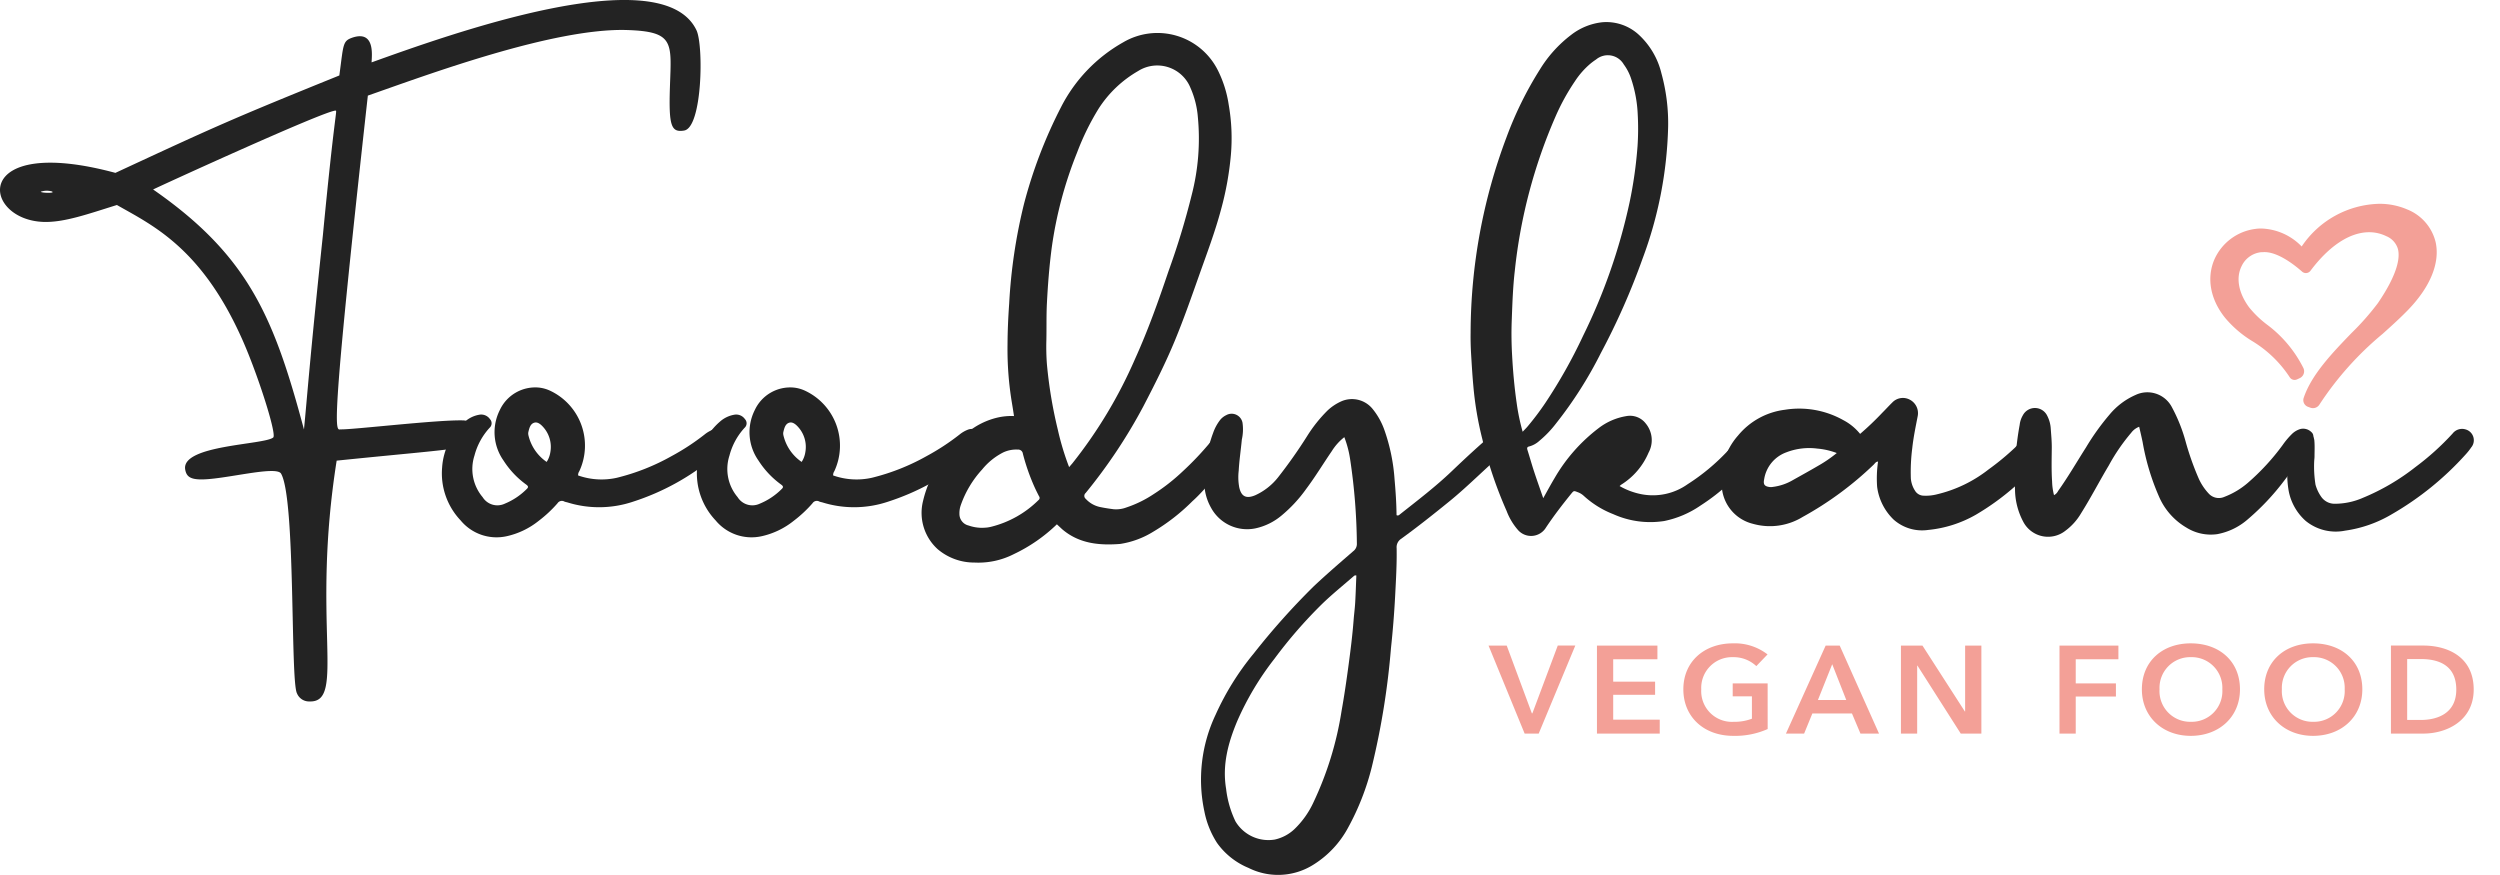
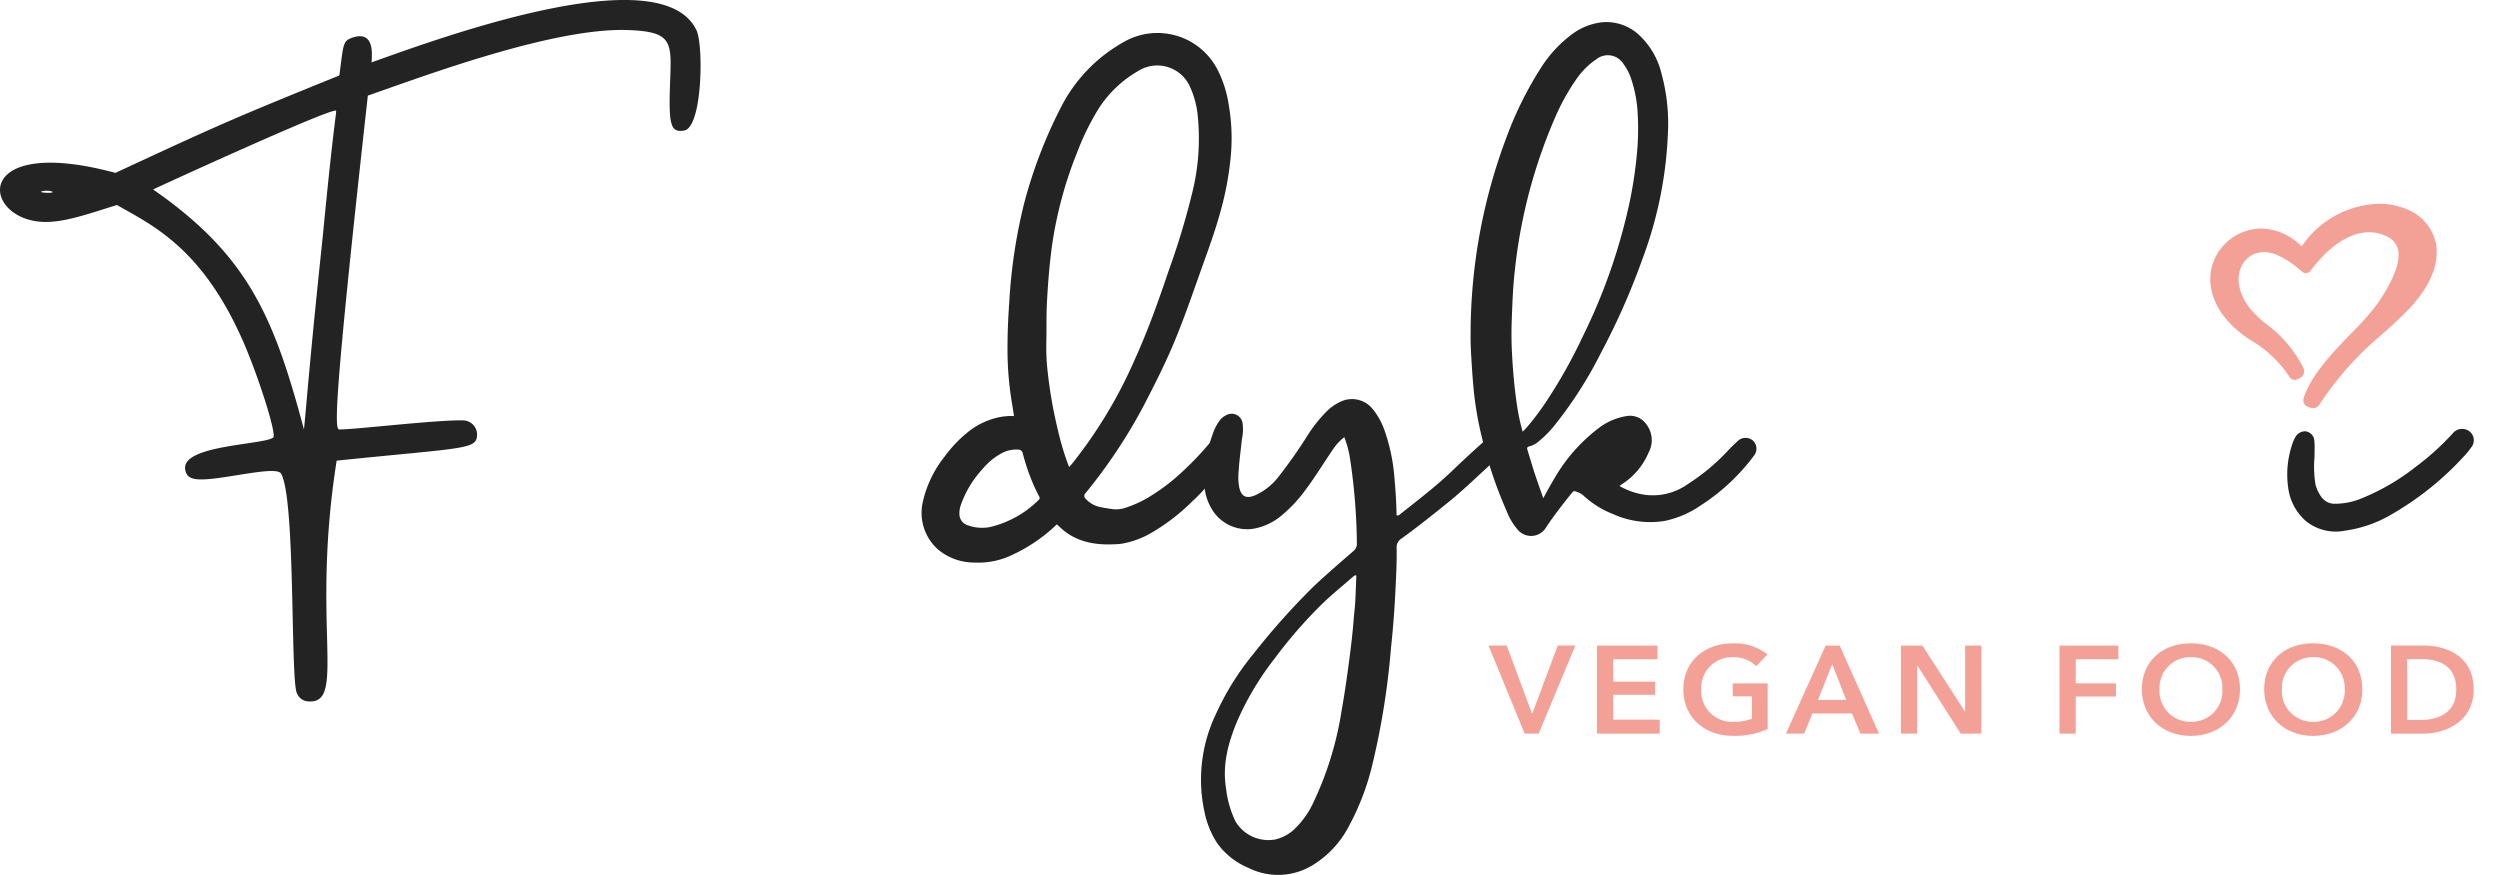
<svg xmlns="http://www.w3.org/2000/svg" id="Group_2" data-name="Group 2" width="367" height="128.433" viewBox="0 0 367 128.433">
  <defs>
    <clipPath id="clip-path">
      <rect id="Rectangle_9" data-name="Rectangle 9" width="367" height="128.433" fill="none" />
    </clipPath>
  </defs>
  <g id="Group_1" data-name="Group 1" clip-path="url(#clip-path)">
    <path id="Path_1" data-name="Path 1" d="M49.422,67.622c-3.76,23.783,1.368,35.518-3.961,35.35a1.909,1.909,0,0,1-1.864-1.188c-.987-1.819-.176-28.517-2.337-32.255-.72-1.246-8.605.952-11.936.848-1.522-.048-1.983-.533-2.142-1.48-.545-3.593,11.648-3.584,12.924-4.673.587-.453-2.517-10.055-4.826-15.02C29.339,36.218,22.209,32.982,17.163,30.094c-4.139,1.282-7.709,2.58-10.754,2.484-9.136-.288-10.8-12.949,10.533-7.2,15-6.961,16.936-7.841,32.873-14.3.636-4.685.459-5.067,2-5.583,3.273-1.026,2.765,2.722,2.733,3.662,11.092-3.979,42.629-15.4,47.7-4.707,1.065,2.292.848,14.33-1.834,14.716-1.916.316-2.261-.73-2.064-6.558.217-6.392.651-7.978-6.3-8.2C81.3,4.076,62.872,10.929,54,14.036,48.246,65.8,49.294,63.007,50.054,63.031c1.713.054,14.243-1.433,17.955-1.316a2.08,2.08,0,0,1,2.023,2.134c-.074,2.162-1.682,1.829-20.609,3.773M7.609,28.1a2.765,2.765,0,0,0-1.621.043c-.007.188,2.277.26,1.621-.043m41.65-11.861c-1.522-.048-26.681,11.486-26.78,11.577,14.053,9.758,17.749,18.815,22.144,35.232.433-4.314.814-9.949,2.777-28.518,1.766-18.388,2.144-18.282,1.859-18.291" transform="translate(0 0)" fill="#232323" />
-     <path id="Path_2" data-name="Path 2" d="M128.771,87.987a14.022,14.022,0,0,1-1.765,1.68,35.583,35.583,0,0,1-11.688,6.4,15.642,15.642,0,0,1-9.709.1,2.736,2.736,0,0,1-.381-.1.753.753,0,0,0-1.023.241,18.376,18.376,0,0,1-2.753,2.571,11.487,11.487,0,0,1-4.718,2.268,6.84,6.84,0,0,1-6.753-2.321,10.04,10.04,0,0,1-2.719-7.758A9.752,9.752,0,0,1,90.645,84.3a4.212,4.212,0,0,1,2.039-.983,1.565,1.565,0,0,1,1.6.637.891.891,0,0,1-.054,1.278,9.617,9.617,0,0,0-2.219,4.079,6.4,6.4,0,0,0,1.2,6.1,2.55,2.55,0,0,0,3.27.949,9.819,9.819,0,0,0,3.188-2.129c.3-.272.251-.434-.057-.663a12.954,12.954,0,0,1-3.327-3.521,7.216,7.216,0,0,1-.55-7.425,5.737,5.737,0,0,1,5.7-3.3,5.141,5.141,0,0,1,1.667.457A8.9,8.9,0,0,1,107.4,91.608a.994.994,0,0,0-.171.617,10.314,10.314,0,0,0,5.652.349,31.792,31.792,0,0,0,8.048-3.177,34,34,0,0,0,4.873-3.191,4.45,4.45,0,0,1,1.15-.676,1.6,1.6,0,0,1,1.913.507,1.554,1.554,0,0,1-.1,1.949M102.084,85.1c-.326-.361-.782-.764-1.275-.625-.609.171-.749.818-.887,1.378a1.153,1.153,0,0,0,.008.465,6.53,6.53,0,0,0,2.679,3.921,3.544,3.544,0,0,0,.532-1.369,4.355,4.355,0,0,0-1.056-3.769" transform="translate(-22.36 -22.429)" fill="#232323" />
-     <path id="Path_3" data-name="Path 3" d="M179.106,87.987a14.021,14.021,0,0,1-1.765,1.68,35.583,35.583,0,0,1-11.688,6.4,15.642,15.642,0,0,1-9.709.1,2.737,2.737,0,0,1-.381-.1.753.753,0,0,0-1.023.241,18.376,18.376,0,0,1-2.753,2.571,11.487,11.487,0,0,1-4.718,2.268,6.84,6.84,0,0,1-6.753-2.321A10.04,10.04,0,0,1,137.6,91.06,9.752,9.752,0,0,1,140.98,84.3a4.212,4.212,0,0,1,2.039-.983,1.565,1.565,0,0,1,1.6.637.891.891,0,0,1-.054,1.278,9.617,9.617,0,0,0-2.219,4.079,6.4,6.4,0,0,0,1.2,6.1,2.55,2.55,0,0,0,3.27.949A9.819,9.819,0,0,0,150,94.233c.3-.272.251-.434-.057-.663a12.954,12.954,0,0,1-3.327-3.521,7.216,7.216,0,0,1-.55-7.425,5.737,5.737,0,0,1,5.7-3.3,5.141,5.141,0,0,1,1.667.457,8.9,8.9,0,0,1,4.307,11.826.994.994,0,0,0-.171.617,10.314,10.314,0,0,0,5.652.349,31.792,31.792,0,0,0,8.048-3.177,34.085,34.085,0,0,0,4.873-3.191,4.451,4.451,0,0,1,1.15-.676,1.6,1.6,0,0,1,1.913.507,1.554,1.554,0,0,1-.1,1.949M152.419,85.1c-.326-.361-.782-.764-1.275-.625-.609.171-.749.818-.887,1.378a1.152,1.152,0,0,0,.008.465,6.53,6.53,0,0,0,2.679,3.921,3.544,3.544,0,0,0,.532-1.369,4.355,4.355,0,0,0-1.056-3.769" transform="translate(-35.263 -22.429)" fill="#232323" />
    <path id="Path_4" data-name="Path 4" d="M228.3,67.738a36.954,36.954,0,0,1-3.4,4.406c-1.071,1.116-2.049,2.316-3.209,3.346a29.172,29.172,0,0,1-5.759,4.485,12.935,12.935,0,0,1-4.857,1.792c-3,.23-5.911-.027-8.363-2.042-.163-.131-.311-.28-.466-.422-.135-.123-.268-.248-.451-.42a23.6,23.6,0,0,1-6.311,4.372,11.485,11.485,0,0,1-5.806,1.242,8.282,8.282,0,0,1-5.376-1.956,7.189,7.189,0,0,1-2.16-7.061,16.473,16.473,0,0,1,3.194-6.568,18.931,18.931,0,0,1,3.346-3.526A10.843,10.843,0,0,1,193.1,63.21a9.045,9.045,0,0,1,2.4-.218c-.1-.668-.2-1.3-.306-1.931a48.031,48.031,0,0,1-.645-8.548c.01-2.008.1-4.01.241-6.007a78.145,78.145,0,0,1,2.172-14.637A69.236,69.236,0,0,1,202.4,17.648a22.8,22.8,0,0,1,9.119-9.514,9.914,9.914,0,0,1,13.907,4.1,16.858,16.858,0,0,1,1.591,5.047,28.5,28.5,0,0,1,.319,7.4,45.216,45.216,0,0,1-1.44,7.976c-.875,3.279-2.076,6.448-3.207,9.642s-2.247,6.395-3.54,9.531c-1.375,3.333-3,6.543-4.663,9.742a77.862,77.862,0,0,1-8.464,12.711.557.557,0,0,0,.012.865,3.938,3.938,0,0,0,2.162,1.211c.645.132,1.3.233,1.948.313A4.287,4.287,0,0,0,212,76.409a16.643,16.643,0,0,0,3.96-1.932,28.665,28.665,0,0,0,4.332-3.392,43.955,43.955,0,0,0,4.738-5.131,2.313,2.313,0,0,1,1.022-.839,1.881,1.881,0,0,1,2.1.453,1.743,1.743,0,0,1,.146,2.171m-29.112,7.053c-.226-.442-.449-.884-.654-1.335a30.593,30.593,0,0,1-1.729-4.933.693.693,0,0,0-.752-.61,4.486,4.486,0,0,0-2.145.422,9.591,9.591,0,0,0-3.09,2.507,15.062,15.062,0,0,0-3.119,5.2,3.509,3.509,0,0,0-.21,1.3,1.738,1.738,0,0,0,1.348,1.718,6.077,6.077,0,0,0,2.018.339c.236-.014.474-.02.708-.046a5.313,5.313,0,0,0,.544-.1,15.006,15.006,0,0,0,6.987-3.921.4.4,0,0,0,.1-.549m4.837-4.8a68.312,68.312,0,0,0,9.249-15.4c1.9-4.188,3.435-8.506,4.9-12.85a111.64,111.64,0,0,0,3.409-11.206,33.052,33.052,0,0,0,.9-11.449,13.142,13.142,0,0,0-1.093-4.292,5.256,5.256,0,0,0-7.68-2.44,16.869,16.869,0,0,0-5.806,5.538,37.372,37.372,0,0,0-3.134,6.387,59.111,59.111,0,0,0-3.735,14c-.359,2.708-.567,5.425-.708,8.148-.091,1.794-.042,3.594-.078,5.393a34.088,34.088,0,0,0,.08,3.584,66.182,66.182,0,0,0,1.6,9.6,39.391,39.391,0,0,0,1.658,5.491c.2-.231.315-.366.43-.5" transform="translate(-46.644 -1.915)" fill="#232323" />
    <path id="Path_5" data-name="Path 5" d="M282.98,87.853a2.635,2.635,0,0,1-.8,1.15c-2.993,2.475-5.67,5.294-8.687,7.741-2.3,1.867-4.622,3.713-7.025,5.454a1.463,1.463,0,0,0-.668,1.369c.043,2.344-.1,4.686-.219,7.025q-.2,3.812-.608,7.614a112.411,112.411,0,0,1-2.812,17.461,37.176,37.176,0,0,1-3.525,9.006,14.433,14.433,0,0,1-5,5.331,9.709,9.709,0,0,1-9.584.506,10.676,10.676,0,0,1-4.623-3.675,13.214,13.214,0,0,1-1.852-4.62,22.246,22.246,0,0,1,1.643-14.178,39.632,39.632,0,0,1,5.615-9.018,104.417,104.417,0,0,1,8.784-9.833c1.886-1.777,3.857-3.47,5.815-5.171a1.322,1.322,0,0,0,.529-1.128,88.175,88.175,0,0,0-1-12.431,15.285,15.285,0,0,0-.843-3.178,7.931,7.931,0,0,0-1.833,2.044c-1.272,1.855-2.43,3.784-3.785,5.584a20.37,20.37,0,0,1-3.567,3.85,8.846,8.846,0,0,1-3.848,1.907,6.022,6.022,0,0,1-6.536-3.031,7.553,7.553,0,0,1-.981-3.661,20.705,20.705,0,0,1,1.3-7.339,6.7,6.7,0,0,1,1-1.855,2.576,2.576,0,0,1,.914-.729,1.624,1.624,0,0,1,2.391,1.113,6.865,6.865,0,0,1-.1,2.475c-.143,1.524-.376,3.039-.46,4.573a8.242,8.242,0,0,0,.024,2.092c.016.076.022.156.034.232.28,1.443,1.011,1.844,2.376,1.27a9.051,9.051,0,0,0,3.366-2.653,72.01,72.01,0,0,0,4.246-6.028,20.823,20.823,0,0,1,3.033-3.793,7.325,7.325,0,0,1,1.962-1.3,3.892,3.892,0,0,1,4.634,1.127,10.328,10.328,0,0,1,1.736,3.139,27.4,27.4,0,0,1,1.475,7.244c.156,1.733.268,3.47.286,5.19.262.126.389-.034.529-.144,2.57-2.035,5.181-4.022,7.553-6.288,2.124-2.027,4.272-4.026,6.534-5.905a1.782,1.782,0,0,1,1.126-.5,1.438,1.438,0,0,1,1.455,1.956m-23.1,19.739a.368.368,0,0,0-.376.089c-1.56,1.36-3.179,2.661-4.663,4.1a68.261,68.261,0,0,0-6.993,8.047,42.461,42.461,0,0,0-5.446,9.122c-1.339,3.189-2.222,6.446-1.641,9.948a15.016,15.016,0,0,0,1.37,4.778,5.634,5.634,0,0,0,5.77,2.68,6.12,6.12,0,0,0,2.888-1.528,12.972,12.972,0,0,0,2.8-3.944,48.769,48.769,0,0,0,4.12-13.395c.408-2.275.738-4.565,1.045-6.855.288-2.162.561-4.328.727-6.505.065-.853.182-1.7.231-2.558.077-1.321.115-2.645.17-3.974" transform="translate(-60.774 -23.103)" fill="#232323" />
    <path id="Path_6" data-name="Path 6" d="M331.848,68.243a29.871,29.871,0,0,1-7.786,7.245,14.5,14.5,0,0,1-5.336,2.276,13.249,13.249,0,0,1-7.485-1.01,13.844,13.844,0,0,1-4.325-2.688,2.556,2.556,0,0,0-.869-.529c-.594-.233-.587-.249-1,.257-1.285,1.586-2.53,3.209-3.661,4.9a2.556,2.556,0,0,1-4.115.4,9.14,9.14,0,0,1-1.679-2.808,61.664,61.664,0,0,1-3.572-10.576,48.955,48.955,0,0,1-1.311-7.76c-.138-1.5-.228-3.006-.32-4.511-.068-1.119-.1-2.238-.082-3.356a81.863,81.863,0,0,1,5.29-28.709,52.719,52.719,0,0,1,4.873-9.885,18.542,18.542,0,0,1,4.608-5.1,9.057,9.057,0,0,1,4.548-1.844,7.034,7.034,0,0,1,5.428,1.887,11.321,11.321,0,0,1,3.264,5.613,27.638,27.638,0,0,1,.985,7.869,59.313,59.313,0,0,1-3.769,19.375,102.363,102.363,0,0,1-6.1,13.8,59.747,59.747,0,0,1-6.6,10.37,15.78,15.78,0,0,1-2.444,2.543,3.571,3.571,0,0,1-1.43.8c-.361.072-.407.228-.306.543.331,1.043.625,2.1.965,3.136.413,1.261.86,2.511,1.35,3.93.615-1.1,1.118-2.036,1.666-2.949a24.814,24.814,0,0,1,6.447-7.319,9.056,9.056,0,0,1,4.083-1.779,2.911,2.911,0,0,1,2.864,1.1,3.833,3.833,0,0,1,.4,4.268,10.239,10.239,0,0,1-4.021,4.7,1.962,1.962,0,0,0-.226.2,10.326,10.326,0,0,0,3.221,1.2,8.817,8.817,0,0,0,6.755-1.466,30.494,30.494,0,0,0,5.855-4.86c.464-.5.957-.974,1.455-1.439a1.668,1.668,0,0,1,2.289-.105,1.618,1.618,0,0,1,.093,2.263m-33.9-3.571c.306-.325.511-.522.695-.739a40.723,40.723,0,0,0,2.6-3.438,75.25,75.25,0,0,0,5.568-9.888,84.513,84.513,0,0,0,6.825-19.58,62.629,62.629,0,0,0,1.172-8.25,38.358,38.358,0,0,0,.029-4.678,18.932,18.932,0,0,0-.953-5.2,7.476,7.476,0,0,0-1.1-2.152,2.7,2.7,0,0,0-4.058-.72,9.6,9.6,0,0,0-.823.605,11.976,11.976,0,0,0-2.276,2.58,31.97,31.97,0,0,0-2.865,5.209,76.526,76.526,0,0,0-5.962,22.556c-.293,2.505-.371,5.028-.464,7.547-.058,1.635-.031,3.275.059,4.918.129,2.364.337,4.717.677,7.058a30.769,30.769,0,0,0,.871,4.173" transform="translate(-74.421 -1.278)" fill="#232323" />
-     <path id="Path_7" data-name="Path 7" d="M387.382,89.189a1.912,1.912,0,0,1-.49,1.132,36.912,36.912,0,0,1-9.714,8.268,17.447,17.447,0,0,1-7.015,2.245,6.281,6.281,0,0,1-5.07-1.51,8.126,8.126,0,0,1-2.427-4.8A17.094,17.094,0,0,1,362.8,90.8c-.329.008-.457.269-.633.442a49.327,49.327,0,0,1-10.433,7.683,9.184,9.184,0,0,1-7.315,1.008A6.013,6.013,0,0,1,339.9,94.9a9.76,9.76,0,0,1,2.343-7.919,10.6,10.6,0,0,1,6.879-3.788,13.224,13.224,0,0,1,8.549,1.508,7.872,7.872,0,0,1,2.494,2.035,43.066,43.066,0,0,0,3.228-3.075c.5-.5.976-1.025,1.482-1.519a2.151,2.151,0,0,1,2.605-.419,2.233,2.233,0,0,1,1.146,2.373c-.3,1.558-.63,3.11-.8,4.69a27.447,27.447,0,0,0-.211,4.516,3.878,3.878,0,0,0,.6,1.755,1.5,1.5,0,0,0,1.3.749,6.523,6.523,0,0,0,1.954-.205,19.538,19.538,0,0,0,7.545-3.642,38.06,38.06,0,0,0,3.879-3.2c.405-.408.767-.868,1.206-1.236a1.969,1.969,0,0,1,2.221-.271,1.923,1.923,0,0,1,1.066,1.936m-30.65.357a10.588,10.588,0,0,0-2.862-.653,9.3,9.3,0,0,0-4.565.56,5.025,5.025,0,0,0-3.228,3.936c-.164.78.051,1.052.843,1.155a1.851,1.851,0,0,0,.467-.03,7.7,7.7,0,0,0,2.888-.986c1.235-.694,2.478-1.376,3.7-2.093a19.54,19.54,0,0,0,2.76-1.888" transform="translate(-87.101 -23.04)" fill="#232323" />
-     <path id="Path_8" data-name="Path 8" d="M441.457,87.558a1.329,1.329,0,0,1-.344.609c-1.422,1.582-2.513,3.407-3.817,5.079a35.662,35.662,0,0,1-5.493,5.813,9.393,9.393,0,0,1-4.366,2.074,6.754,6.754,0,0,1-4.533-.97,9.729,9.729,0,0,1-4.027-4.584,34.432,34.432,0,0,1-2.394-7.989c-.154-.733-.326-1.461-.5-2.223a2.621,2.621,0,0,0-1.167.878,28.147,28.147,0,0,0-3.279,4.776c-1.394,2.332-2.638,4.751-4.087,7.052a8.553,8.553,0,0,1-2.294,2.556,4.107,4.107,0,0,1-6.212-1.358,10.287,10.287,0,0,1-1.189-4.649,43.908,43.908,0,0,1,.685-9.543,3.568,3.568,0,0,1,.47-1.4,2,2,0,0,1,3.57.068,4.746,4.746,0,0,1,.525,1.949c.065.906.153,1.812.147,2.726-.013,1.667-.065,3.337.048,5a8.833,8.833,0,0,0,.28,1.984,1.315,1.315,0,0,0,.594-.6c1.472-2.069,2.741-4.266,4.1-6.4a35.308,35.308,0,0,1,3.472-4.841,10.352,10.352,0,0,1,3.8-2.864,4.055,4.055,0,0,1,5.347,1.809,23.742,23.742,0,0,1,2,5,40.954,40.954,0,0,0,1.894,5.379,8.023,8.023,0,0,0,1.5,2.281,2.01,2.01,0,0,0,2.311.484,11.6,11.6,0,0,0,3.434-2.053,33.577,33.577,0,0,0,5.1-5.533,11.38,11.38,0,0,1,1.36-1.623,2.976,2.976,0,0,1,1.275-.751,1.715,1.715,0,0,1,1.6.461c.425.371.291.917.19,1.4" transform="translate(-101.951 -22.719)" fill="#232323" />
    <path id="Path_9" data-name="Path 9" d="M478.544,90.468a8.82,8.82,0,0,1-.875,1.107,44.4,44.4,0,0,1-10.85,8.767,18.4,18.4,0,0,1-6.814,2.386,6.977,6.977,0,0,1-5.789-1.43,7.852,7.852,0,0,1-2.5-4.428,13.893,13.893,0,0,1,.584-7,4.286,4.286,0,0,1,.392-.851,1.621,1.621,0,0,1,1.559-.867,1.514,1.514,0,0,1,1.243,1.436c.06.751.022,1.51.018,2.265,0,.209-.029.416-.045.63a16.894,16.894,0,0,0,.19,3.495,5.727,5.727,0,0,0,.826,1.759,2.385,2.385,0,0,0,2.012,1.044,10.294,10.294,0,0,0,4.141-.881,32.429,32.429,0,0,0,7.664-4.486,38.547,38.547,0,0,0,5.483-4.943,1.759,1.759,0,0,1,1.919-.6,1.65,1.65,0,0,1,.848,2.6" transform="translate(-115.741 -24.829)" fill="#232323" />
    <path id="Path_47" data-name="Path 47" d="M5.089-2H7.152l5.375-12.921H9.952L6.224-4.971H6.149l-3.69-9.947H-.21ZM15.705-2h9.216V-4.04H18.09V-7.69h6.15V-9.625H18.09V-12.91h6.491v-2.008H15.705ZM40.761-9.369H35.633v1.9h2.82v3.285a7.148,7.148,0,0,1-2.668.456,4.508,4.508,0,0,1-4.769-4.763,4.51,4.51,0,0,1,4.655-4.727A4.852,4.852,0,0,1,39.1-11.906l1.646-1.716a7.851,7.851,0,0,0-5.091-1.624c-4.126,0-7.267,2.61-7.267,6.753,0,4.033,3.009,6.826,7.324,6.826a11.748,11.748,0,0,0,5.053-1ZM43.449-2h2.668l1.211-2.957h5.81L54.387-2h2.725L51.34-14.917H49.277Zm4.693-4.928,2.1-5.256,2.063,5.256ZM60.329-2h2.384v-9.983h.038L69.11-2h3.028V-14.917H69.753v9.673h-.038L63.49-14.917h-3.16ZM83.606-2h2.384V-7.435h5.9V-9.369h-5.9V-12.91h6.264v-2.008H83.606ZM95.7-8.493c0,4.033,3.047,6.826,7.172,6.826,4.182,0,7.229-2.792,7.229-6.826,0-4.143-3.047-6.753-7.229-6.753C98.746-15.246,95.7-12.636,95.7-8.493Zm2.593,0a4.5,4.5,0,0,1,4.6-4.727,4.5,4.5,0,0,1,4.618,4.727A4.5,4.5,0,0,1,102.89-3.73,4.5,4.5,0,0,1,98.291-8.493Zm15.367,0c0,4.033,3.047,6.826,7.172,6.826,4.182,0,7.229-2.792,7.229-6.826,0-4.143-3.047-6.753-7.229-6.753C116.7-15.246,113.658-12.636,113.658-8.493Zm2.593,0a4.5,4.5,0,0,1,4.6-4.727,4.5,4.5,0,0,1,4.618,4.727,4.5,4.5,0,0,1-4.618,4.763A4.5,4.5,0,0,1,116.251-8.493ZM132.261-2h4.75c3.5,0,7.4-1.935,7.4-6.461,0-4.855-3.9-6.461-7.4-6.461h-4.75ZM134.645-4v-8.943h1.987c2.46,0,5.223.785,5.223,4.49,0,3.486-2.763,4.453-5.223,4.453Z" transform="translate(218.728 109.69)" fill="#f3a097" />
    <path id="Path_10" data-name="Path 10" d="M450.691,71.527a1.039,1.039,0,0,1-.658-1.312c1.143-3.436,4.257-6.66,7.031-9.534a38.173,38.173,0,0,0,3.875-4.4c3.017-4.436,3.251-6.786,2.917-7.976a2.933,2.933,0,0,0-1.7-1.84,5.706,5.706,0,0,0-2.512-.577c-2.834,0-5.87,2-8.612,5.658a.841.841,0,0,1-1.222.135c-1.183-1.046-3.709-3.021-5.765-2.866-.095.007-.19,0-.283.009a3.58,3.58,0,0,0-2.836,2.035c-.864,1.72-.468,3.921,1.086,6.041a14.9,14.9,0,0,0,2.592,2.514,18,18,0,0,1,5.382,6.4,1.109,1.109,0,0,1-.542,1.5l-.388.181A.849.849,0,0,1,448,67.2a17.226,17.226,0,0,0-5.506-5.322,16.061,16.061,0,0,1-4.041-3.478c-2.13-2.685-2.688-5.785-1.533-8.5a7.645,7.645,0,0,1,6.038-4.5,5.694,5.694,0,0,1,.808-.057,8.605,8.605,0,0,1,5.975,2.638,14.115,14.115,0,0,1,11.351-6.264,10.234,10.234,0,0,1,4.138.826,6.913,6.913,0,0,1,4.192,4.878c.621,3-.808,6.49-4.022,9.829-1.168,1.213-2.438,2.355-3.781,3.563a46.662,46.662,0,0,0-9.274,10.378,1.116,1.116,0,0,1-1.316.46Z" transform="translate(-111.854 -11.798)" fill="#f3a097" />
  </g>
</svg>